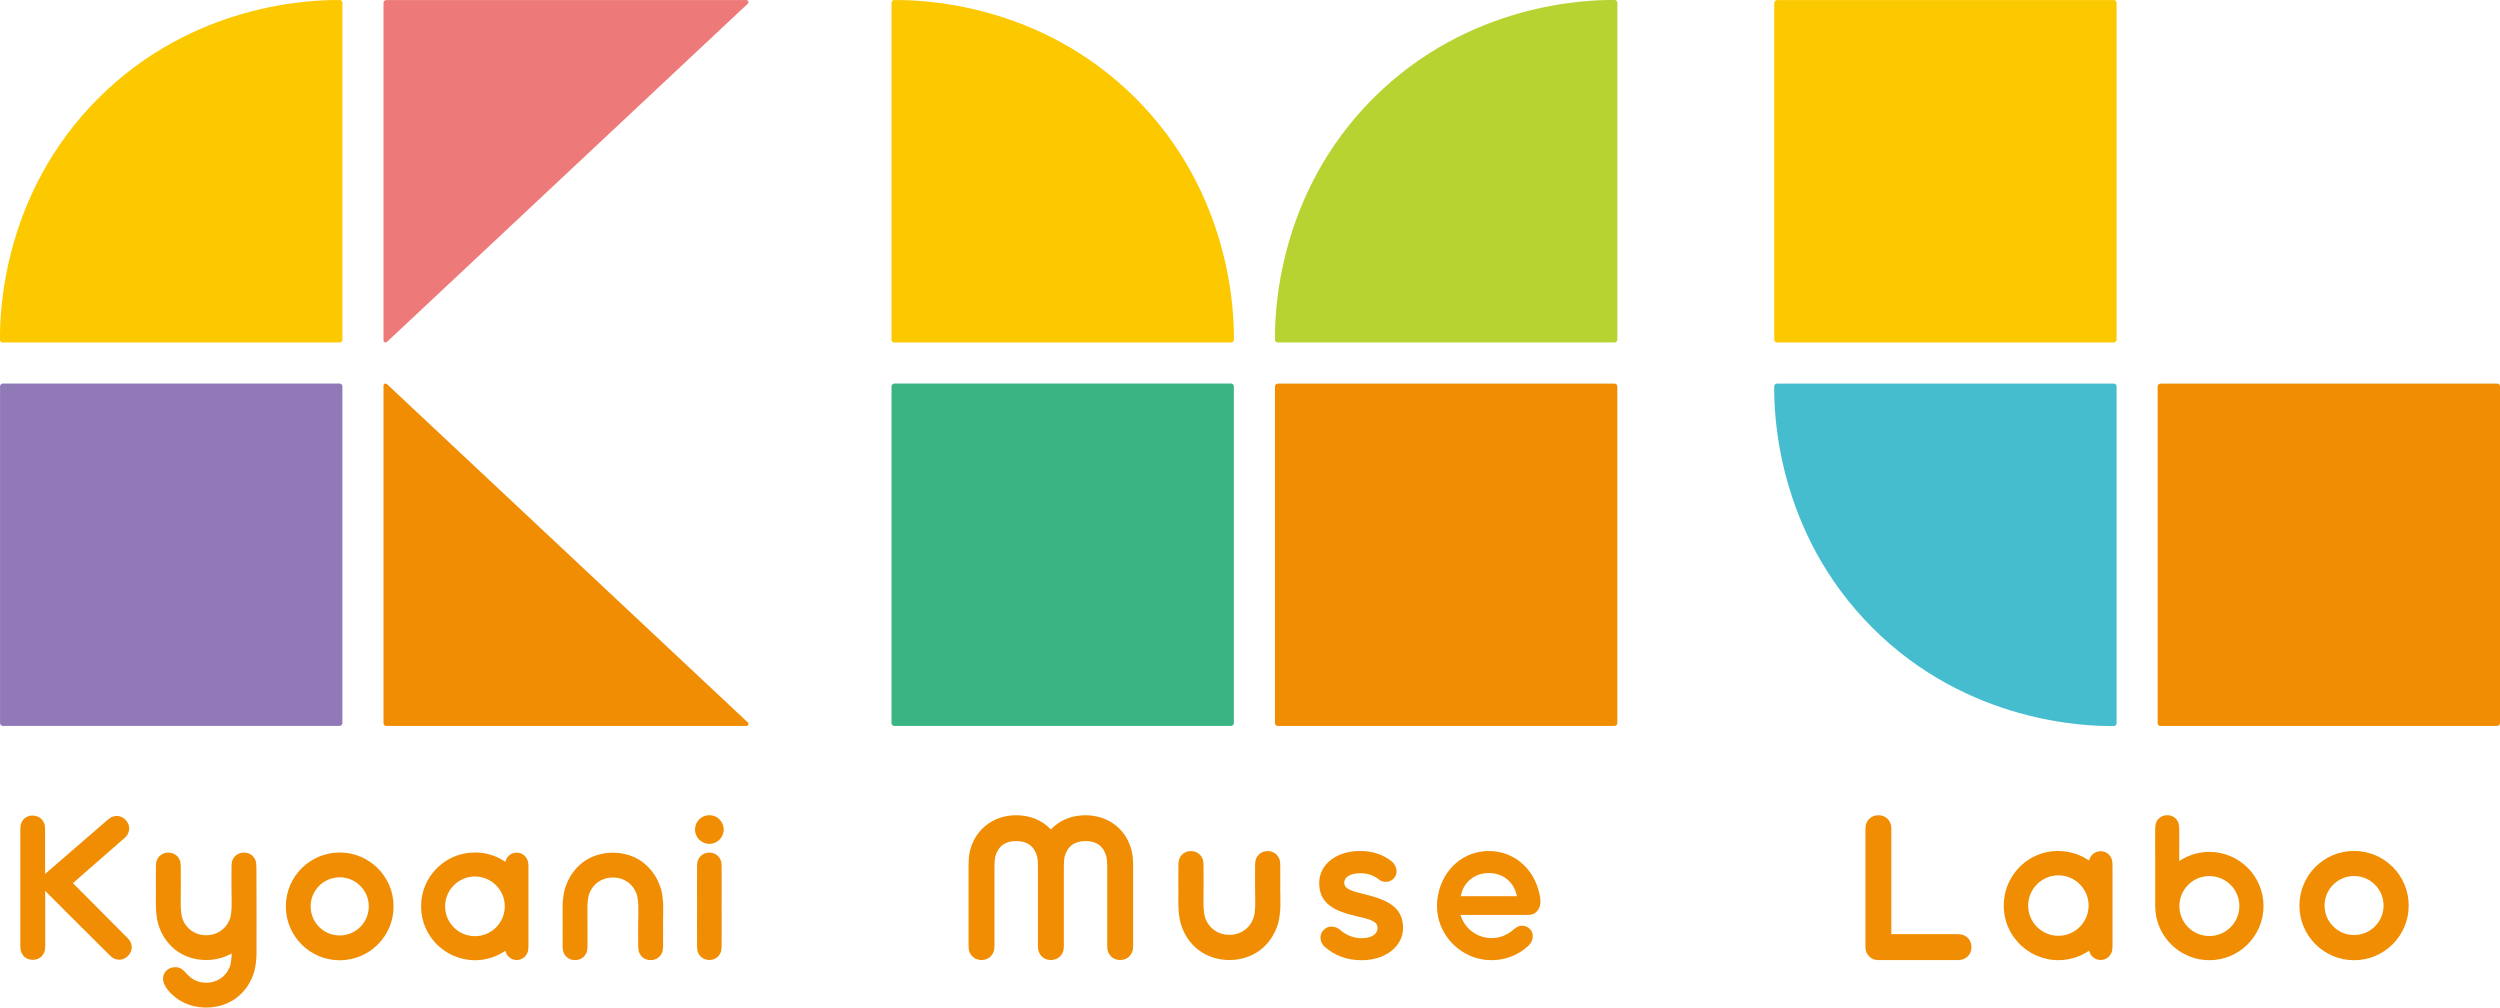
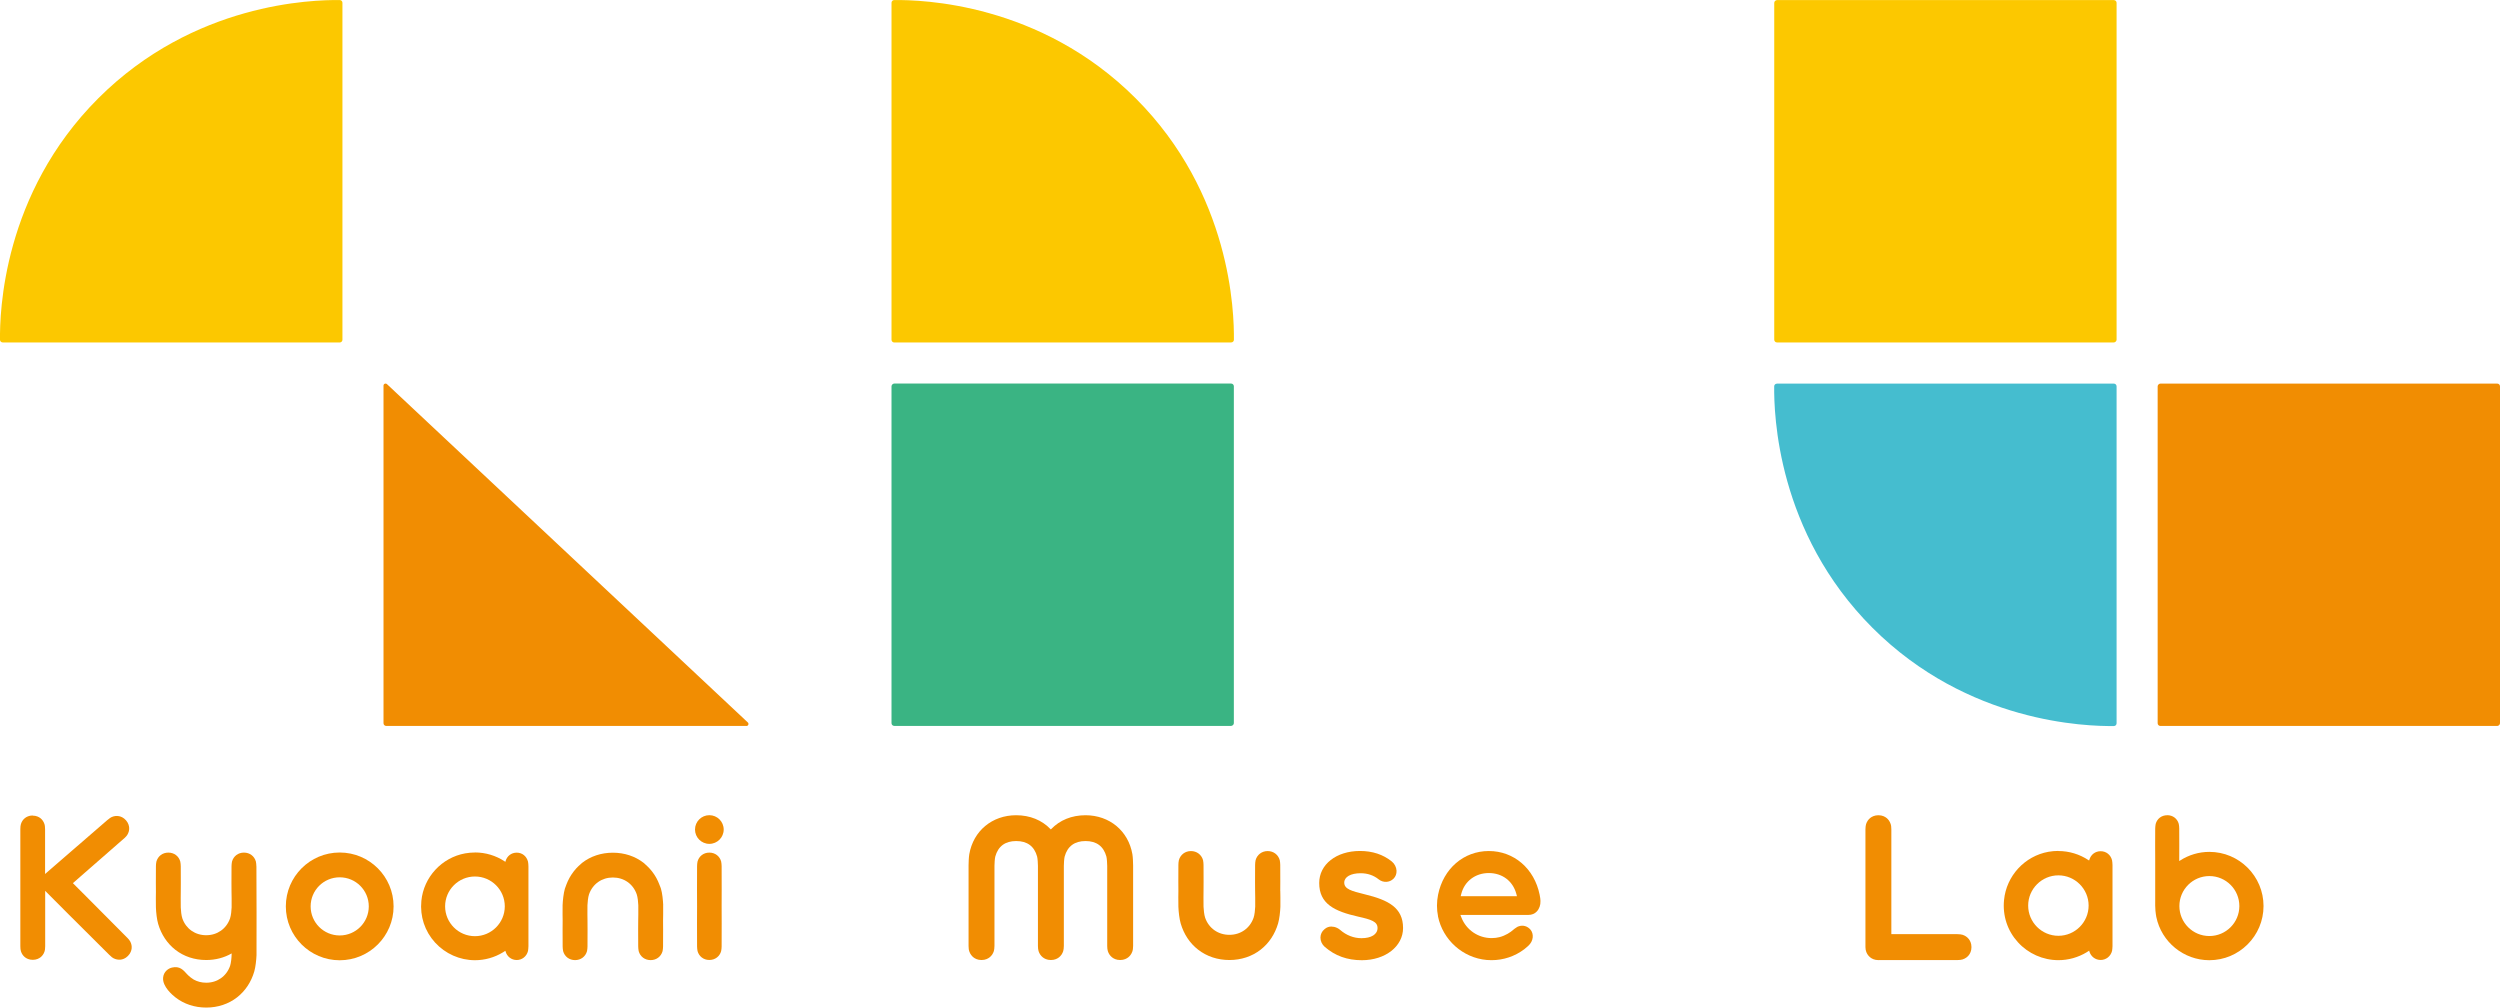
<svg xmlns="http://www.w3.org/2000/svg" id="b" viewBox="0 0 521.11 210.01">
  <defs>
    <style>.g{fill:#b7d332;}.h{fill:#ed7978;}.i{fill:#3ab483;}.j{fill:#9079b6;}.k{fill:#f18d02;}.l{fill:#fcc800;}.m{fill:#45bdcf;}</style>
  </defs>
  <g id="c">
    <g>
      <g>
        <g>
-           <path class="k" d="M490.69,177.37c-6.29,0-11.39,5.1-11.39,11.39s5.1,11.39,11.39,11.39,11.39-5.1,11.39-11.39-5.1-11.39-11.39-11.39Zm0,17.53c-3.4,0-6.15-2.75-6.15-6.15s2.75-6.15,6.15-6.15,6.15,2.75,6.15,6.15-2.75,6.15-6.15,6.15Z" />
          <path class="k" d="M451.74,169.93c-1.16,0-2.1,.71-2.4,1.81-.06,.22-.09,.74-.1,.97-.03,1.81,0,5.23,0,6.62v.08s0,5.92,0,5.92c0,.55,0,1.68,0,1.74,0,.14,0,.37,0,.66,0,.59-.02,1.4,.05,2.11,.05,.52,.14,1.1,.18,1.29,1.07,5.23,5.72,9.02,11.06,9.02,6.22,0,11.29-5.06,11.29-11.29s-5.06-11.29-11.29-11.29c-2.18,0-4.3,.63-6.13,1.82l-.15,.1v-.17c0-1.39,.03-4.81,0-6.62,0-.23-.04-.75-.1-.97-.3-1.1-1.24-1.81-2.4-1.81Zm8.79,25.18c-3.45,0-6.25-2.8-6.25-6.25s2.8-6.25,6.25-6.25,6.25,2.8,6.25,6.25-2.8,6.25-6.25,6.25Z" />
          <path class="k" d="M429.04,177.37c-.68,0-1.37,.06-2.05,.18-4.96,.89-8.77,5.02-9.26,10.06-.32,3.26,.71,6.39,2.89,8.79,2.16,2.38,5.23,3.74,8.44,3.74,2.08,0,4.12-.57,5.9-1.65,.08-.05,.29-.18,.4-.26l.12-.07,.03,.13c.3,1.08,1.25,1.81,2.36,1.81s2.09-.75,2.38-1.9c.05-.18,.08-.74,.09-1,.02-.54,0-1.69,0-2.15v-12.57c0-.47,.02-1.61,0-2.15-.01-.27-.04-.82-.09-1-.29-1.16-1.23-1.9-2.38-1.9s-2.05,.72-2.36,1.79l-.05,.15-.11-.07c-1.88-1.25-4.06-1.91-6.32-1.91Zm.02,17.69c-3.48,0-6.3-2.83-6.3-6.3s2.83-6.3,6.3-6.3,6.3,2.83,6.3,6.3-2.83,6.3-6.3,6.3Z" />
          <path class="k" d="M391.54,169.93c-.81,0-1.37,.31-1.7,.57-.41,.33-.7,.76-.87,1.29-.08,.25-.12,.64-.13,1.08v.02c-.02,2.98,0,12.09,0,12.18s-.02,9.13,0,12.11c0,.09,0,.17,0,.25,0,.81,.31,1.37,.57,1.7,.06,.07,.12,.15,.2,.22,.08,.08,.15,.15,.23,.21,.32,.26,.88,.57,1.7,.57,.08,0,.17,0,.25-.01,2.98,.02,8.61,0,8.67,0,.05,0,4.54,.02,7.52,0h.02c.44,0,.83-.05,1.08-.13,.66-.21,1.06-.58,1.29-.87,.26-.32,.57-.88,.57-1.7s-.31-1.37-.57-1.7h0c-.33-.41-.76-.7-1.29-.87-.25-.08-.64-.12-1.08-.13h-.02c-2.98-.02-7.47,0-7.52,0-.03,0-3.31,0-6.17,0h-.05s0-.05,0-.05c0-3.73,0-9.55,0-9.61,0-.09,.02-9.2,0-12.18v-.02c0-.57-.07-.9-.13-1.07-.21-.66-.58-1.06-.87-1.29-.32-.26-.88-.57-1.7-.57Z" />
        </g>
        <g>
          <path class="k" d="M299.74,190.98v.04c1.01,4.91,5.18,8.64,10.16,9.08,.32,.03,.66,.04,1.01,.04,2.48,0,4.84-.79,6.83-2.29l.19-.16c.24-.2,.43-.36,.59-.5,1.21-1.07,1.2-2.58,.5-3.41-.63-.74-1.58-1.01-2.47-.69-.1,.04-.26,.1-.27,.11-.45,.27-.76,.53-.85,.61-.54,.5-1.62,1.21-2.86,1.53-.52,.13-1.06,.2-1.65,.2-2.79,0-5.26-1.68-6.29-4.27l-.22-.56h14.19c.69,0,1.29-.25,1.73-.71,.52-.54,.81-1.37,.77-2.16v-.08c-.02-.39-.03-.58-.17-1.26-1.1-5.45-5.36-9.11-10.59-9.11s-9.48,3.66-10.58,9.11c-.15,.74-.23,1.51-.23,2.27s.07,1.49,.22,2.22Zm16.47-4.17h-11.74l.13-.51c.68-2.62,2.93-4.32,5.73-4.32s5,1.65,5.73,4.31l.14,.51Z" />
          <path class="k" d="M277.55,193.13c-.51,0-.99,.16-1.37,.48l-.12,.1c-.51,.41-.81,1.03-.82,1.7-.01,.74,.32,1.45,.9,1.96,2.15,1.87,4.68,2.78,7.73,2.78,4.9,0,8.59-2.89,8.59-6.71,0-4.24-3.05-5.83-7.96-7.02-2.82-.69-4.3-1.11-4.3-2.44,0-1.19,1.34-1.96,3.42-1.96,1.44,0,2.7,.43,3.75,1.27,.93,.75,2.26,.7,3.1-.13,.44-.43,.66-1.03,.63-1.67-.04-.73-.41-1.45-.99-1.92-1.81-1.46-4.04-2.19-6.63-2.19-4.92,0-8.5,2.8-8.5,6.67,0,4.33,3.12,5.89,8.14,7.02,2.74,.61,4.02,1.04,4.02,2.37s-1.31,2.12-3.35,2.12c-1.61,0-3.15-.6-4.46-1.74-.33-.29-.8-.52-1.24-.62-.19-.04-.37-.06-.55-.06Z" />
          <path class="k" d="M266.86,185.74s.03-3.28,0-5.44c0-.23-.04-.77-.1-1-.32-1.15-1.31-1.9-2.52-1.9s-2.2,.75-2.52,1.9c-.06,.24-.1,.77-.1,1-.03,2.16,0,5.41,0,5.44,0,.02,.05,2.34,.02,3.26-.02,.57-.12,1.71-.34,2.31-.77,2.19-2.7,3.55-5.04,3.55s-4.28-1.36-5.05-3.55c-.21-.6-.32-1.74-.34-2.31-.03-.93,0-3.24,0-3.26,0-.03,.03-3.28,0-5.44,0-.23-.04-.77-.1-1-.32-1.15-1.31-1.9-2.52-1.9s-2.2,.75-2.52,1.9c-.07,.24-.1,.77-.1,1-.03,2.16,0,5.41,0,5.44,0,.02-.04,2.35,0,3.28,.04,1.04,.2,2.52,.48,3.47,.65,2.23,1.9,4.12,3.63,5.46,1.81,1.41,4.07,2.16,6.52,2.16s4.71-.75,6.52-2.16c1.73-1.35,2.98-3.24,3.63-5.46,.28-.96,.44-2.44,.48-3.47,.03-.93-.02-3.25-.02-3.28Z" />
          <path class="k" d="M226.26,175.31c2.31,0,3.77,1.09,4.36,3.23,.11,.41,.17,1.49,.17,1.95v3.49c0,.1-.02,10.19,0,13.17v.02c0,.44,.05,.83,.13,1.08,.17,.53,.46,.96,.87,1.29,.32,.26,.88,.57,1.7,.57s1.37-.31,1.7-.57c.28-.23,.66-.63,.87-1.29,.06-.18,.12-.51,.13-1.07v-.02c.02-2.98,0-13.07,0-13.17v-.05s0,0,0,0c0-.43,0-3.52,0-3.56,0-.58-.05-1.72-.15-2.32-.84-4.86-4.76-8.12-9.76-8.13-2.89,0-5.37,1.01-7.2,2.92l-.04,.04-.04-.04c-1.83-1.91-4.31-2.92-7.19-2.92-5.01,0-8.93,3.27-9.77,8.13-.1,.6-.15,1.74-.15,2.32v3.61c0,.1-.02,10.19,0,13.17v.02c0,.57,.07,.9,.13,1.07,.21,.66,.59,1.06,.87,1.29,.32,.26,.88,.57,1.7,.57s1.37-.31,1.7-.57c.41-.33,.7-.76,.87-1.29,.08-.25,.12-.64,.13-1.08v-.02c.02-2.98,0-13.07,0-13.17v-3.49c0-.46,.06-1.54,.17-1.95,.59-2.14,2.06-3.23,4.36-3.23,2.31,0,3.77,1.09,4.36,3.23,.11,.42,.17,1.49,.17,1.95v3.49c0,.1-.02,10.19,0,13.17v.02c0,.44,.05,.83,.13,1.08,.17,.53,.46,.96,.87,1.29,.32,.26,.88,.57,1.7,.57s1.38-.31,1.7-.57c.41-.33,.7-.76,.87-1.29,.08-.25,.12-.64,.13-1.08v-.02c.02-2.98,0-13.07,0-13.17v-.24s0-3.25,0-3.25c0-.46,.06-1.54,.17-1.95,.59-2.14,2.06-3.23,4.36-3.23Z" />
        </g>
        <g>
          <path class="k" d="M150.42,188.88c0,.36,.03,6.31,0,8.39,0,.25-.04,.76-.1,.98-.29,1.06-1.21,1.85-2.46,1.85s-2.17-.79-2.46-1.85c-.06-.23-.1-.74-.1-.98-.03-2.09,0-8.03,0-8.39,0-.36-.03-6.24,0-8.33,0-.25,.04-.76,.1-.98,.29-1.06,1.21-1.85,2.46-1.85s2.17,.79,2.46,1.85c.06,.23,.1,.74,.1,.98,.03,2.09,0,7.97,0,8.33Zm-2.56-18.96c-1.65,0-2.99,1.34-2.99,2.99s1.34,2.99,2.99,2.99,2.99-1.34,2.99-2.99-1.34-2.99-2.99-2.99Z" />
          <path class="k" d="M138.24,188.66c-.04-1.03-.19-2.48-.47-3.42-.06-.22-.16-.42-.24-.63-.04-.11-.08-.21-.12-.31-.16-.42-.35-.83-.56-1.22-.05-.09-.09-.17-.14-.25-.22-.39-.47-.76-.74-1.11-.06-.08-.12-.16-.19-.24-.27-.33-.56-.65-.87-.94-.09-.09-.18-.17-.27-.25-.16-.14-.29-.29-.46-.42-1.79-1.39-4.01-2.13-6.43-2.13s-4.65,.74-6.43,2.13c-.16,.13-.3,.28-.46,.42-.09,.08-.19,.17-.28,.25-.31,.29-.6,.61-.86,.94-.06,.08-.13,.16-.19,.24-.27,.35-.51,.72-.74,1.11-.05,.08-.1,.17-.14,.26-.21,.39-.4,.79-.56,1.22-.04,.11-.08,.21-.12,.32-.07,.21-.17,.41-.23,.63-.27,.94-.43,2.4-.47,3.42-.03,.91,.01,3.17,.01,3.19,0,.03-.03,3.27,0,5.4,0,.23,.04,.75,.1,.99,.31,1.14,1.29,1.87,2.49,1.87s2.17-.73,2.49-1.87c.06-.23,.1-.76,.1-.99,.03-2.13,0-5.37,0-5.4,0-.02-.04-2.27-.01-3.18,.02-.56,.12-1.68,.33-2.28,.76-2.16,2.66-3.5,4.97-3.5s4.22,1.34,4.97,3.5c.21,.6,.31,1.72,.33,2.28,.03,.91-.02,3.16-.02,3.18,0,.03-.03,3.27,0,5.4,0,.23,.04,.76,.1,.99,.31,1.14,1.29,1.87,2.49,1.87s2.17-.73,2.49-1.87c.06-.23,.1-.76,.1-.99,.03-2.13,0-5.37,0-5.4,0-.02,.05-2.28,.02-3.19Z" />
          <path class="k" d="M98.98,177.7c-.67,0-1.35,.06-2.02,.18-4.89,.88-8.65,4.95-9.13,9.91-.31,3.22,.7,6.3,2.85,8.67,2.13,2.34,5.16,3.69,8.32,3.69,2.05,0,4.06-.56,5.82-1.63,.07-.05,.24-.15,.36-.23l.16-.1,.04,.13c.3,1.07,1.23,1.79,2.33,1.79s2.06-.74,2.35-1.88c.05-.18,.08-.73,.09-.99,.02-.53,0-1.66,0-2.12v-12.4c0-.46,.02-1.59,0-2.12,0-.26-.04-.8-.09-.99-.29-1.14-1.21-1.88-2.35-1.88s-2.02,.71-2.33,1.77l-.04,.15-.11-.08c-1.85-1.23-4.01-1.88-6.23-1.88Zm.02,17.44c-3.43,0-6.22-2.79-6.22-6.22s2.79-6.22,6.22-6.22,6.22,2.79,6.22,6.22-2.79,6.22-6.22,6.22Z" />
          <path class="k" d="M70.81,177.7c-6.2,0-11.23,5.03-11.23,11.23s5.03,11.23,11.23,11.23,11.23-5.03,11.23-11.23-5.03-11.23-11.23-11.23Zm0,17.29c-3.35,0-6.06-2.71-6.06-6.06s2.71-6.06,6.06-6.06,6.06,2.71,6.06,6.06-2.71,6.06-6.06,6.06Z" />
          <path class="k" d="M53.44,180.58c0-.23-.04-.76-.1-.99-.31-1.14-1.29-1.87-2.49-1.87s-2.17,.73-2.49,1.87c-.06,.23-.1,.76-.1,.99-.03,2.13,0,5.33,0,5.36,0,.02,.05,2.31,.02,3.22-.02,.57-.12,1.68-.33,2.28-.76,2.16-2.66,3.5-4.97,3.5s-4.22-1.34-4.97-3.5c-.21-.6-.31-1.71-.33-2.28-.03-.91,0-3.2,0-3.22,0-.03,.03-3.23,0-5.36,0-.23-.04-.76-.1-.99-.31-1.14-1.29-1.87-2.49-1.87s-2.17,.73-2.49,1.87c-.07,.24-.1,.76-.1,.99-.03,2.13,0,5.33,0,5.36,0,.02-.04,2.32,0,3.23,.04,1.03,.19,2.48,.47,3.42,.64,2.19,1.88,4.06,3.58,5.39,1.78,1.39,4.01,2.13,6.43,2.13,1.94,0,3.75-.48,5.31-1.38,0,.12-.02,1.19-.2,2.09-.04,.19-.08,.37-.13,.52-.76,2.16-2.66,3.5-4.97,3.5-.96,0-1.85-.23-2.62-.66-.26-.14-.95-.65-1.36-1.1-.8-.88-1.53-1.77-3.15-1.4-.76,.17-1.74,.84-1.86,2.09-.18,1.89,2.01,3.69,2.56,4.12,1.78,1.39,4.01,2.13,6.43,2.13s4.64-.74,6.43-2.13c1.7-1.33,2.94-3.19,3.58-5.39,.27-.94,.43-2.4,.47-3.42,.03-.91,0-16.35-.02-18.48Z" />
          <path class="k" d="M6.83,169.98c-.79,0-1.32,.3-1.64,.55-.39,.31-.67,.73-.83,1.24-.08,.24-.12,.62-.12,1.05v.02c-.02,2.81,0,11.08,0,12.01v.36c0,.93-.02,9.2,0,12v.02c0,.43,.04,.81,.12,1.05,.16,.51,.44,.93,.83,1.24,.31,.25,.85,.55,1.64,.55s1.32-.3,1.64-.55c.27-.22,.64-.61,.83-1.24,.05-.17,.12-.49,.12-1.04v-.02c.02-2.25,0-7.97,0-11.17v-.36s2.02,2.03,2.02,2.03c.92,.92,1.87,1.87,2.81,2.82,3.57,3.57,6.62,6.6,8.57,8.53h.01c.39,.41,.67,.59,.83,.67,.47,.24,.97,.34,1.47,.29,.4-.04,.99-.21,1.54-.77,.56-.56,.72-1.15,.77-1.54,.06-.5-.04-.99-.29-1.47-.12-.23-.35-.52-.66-.83h-.01c-1.92-1.96-4.95-5-8.53-8.58l-2.75-2.75,.12-.11c.22-.19,.46-.4,.69-.6l.05-.05c.22-.19,.44-.39,.65-.57,3.65-3.17,6.97-6.07,9.1-7.95h.02c.42-.38,.62-.64,.71-.79,.28-.46,.41-.94,.39-1.44-.02-.4-.15-1-.66-1.59-.52-.59-1.09-.8-1.49-.87-.5-.09-1-.03-1.48,.18-.16,.07-.45,.23-.87,.6h-.01c-2.1,1.81-5.35,4.62-9.15,7.92l-1.65,1.43c-.27,.23-.54,.47-.82,.71l-.31,.27c-.28,.25-.57,.5-.84,.73l-.25,.22v-.33c0-4.45,0-7.56,0-8.98v-.02c0-.56-.07-.88-.12-1.05-.2-.63-.56-1.02-.83-1.24-.31-.25-.85-.55-1.64-.55Z" />
        </g>
      </g>
      <g>
        <g id="d">
          <rect class="k" x="449.75" y="79.96" width="71.36" height="71.36" rx=".57" ry=".57" transform="translate(601.07 -369.79) rotate(90)" />
          <path class="m" d="M370.38,79.96h70.24c.31,0,.57,.25,.57,.57v70.24c0,.31-.24,.56-.55,.57-5.71,.06-30.41-.56-50.34-20.48-19.92-19.92-20.54-44.62-20.48-50.34,0-.31,.26-.55,.57-.55Z" />
          <rect class="l" x="369.82" y=".02" width="71.36" height="71.36" rx=".57" ry=".57" transform="translate(441.21 -369.8) rotate(90)" />
        </g>
        <g id="e">
          <rect class="i" x="185.83" y="79.96" width="71.36" height="71.36" rx=".57" ry=".57" transform="translate(337.15 -105.88) rotate(90)" />
-           <path class="g" d="M266.32,71.38h70.24c.31,0,.57-.25,.57-.57V.57c0-.31-.24-.56-.55-.57-5.71-.06-30.41,.56-50.34,20.48-19.92,19.92-20.54,44.62-20.48,50.34,0,.31,.26,.55,.57,.55Z" />
-           <rect class="k" x="265.77" y="79.96" width="71.36" height="71.36" rx=".57" ry=".57" transform="translate(417.08 -185.81) rotate(90)" />
          <path class="l" d="M256.64,71.39h-70.24c-.31,0-.57-.25-.57-.57V.58c0-.31,.24-.56,.55-.57,5.71-.06,30.41,.56,50.34,20.48,19.92,19.92,20.54,44.62,20.48,50.34,0,.31-.26,.55-.57,.55Z" />
        </g>
        <g id="f">
-           <rect class="j" x=".01" y="79.96" width="71.36" height="71.36" rx=".57" ry=".57" transform="translate(151.33 79.94) rotate(90)" />
          <path class="l" d="M.57,71.39H70.81c.31,0,.57-.25,.57-.57V.58c0-.31-.24-.56-.55-.57-5.71-.06-30.41,.56-50.34,20.48C.56,40.42-.06,65.12,0,70.83c0,.31,.26,.55,.57,.55Z" />
-           <path class="h" d="M155.59,.02H80.51c-.31,0-.57,.25-.57,.57V70.96c0,.37,.44,.56,.72,.31L155.88,.76c.28-.26,.09-.74-.29-.74Z" />
          <path class="k" d="M155.59,151.32H80.51c-.31,0-.57-.25-.57-.57V80.38c0-.37,.44-.56,.72-.31l75.22,70.52c.28,.26,.09,.74-.29,.74Z" />
        </g>
      </g>
    </g>
  </g>
</svg>